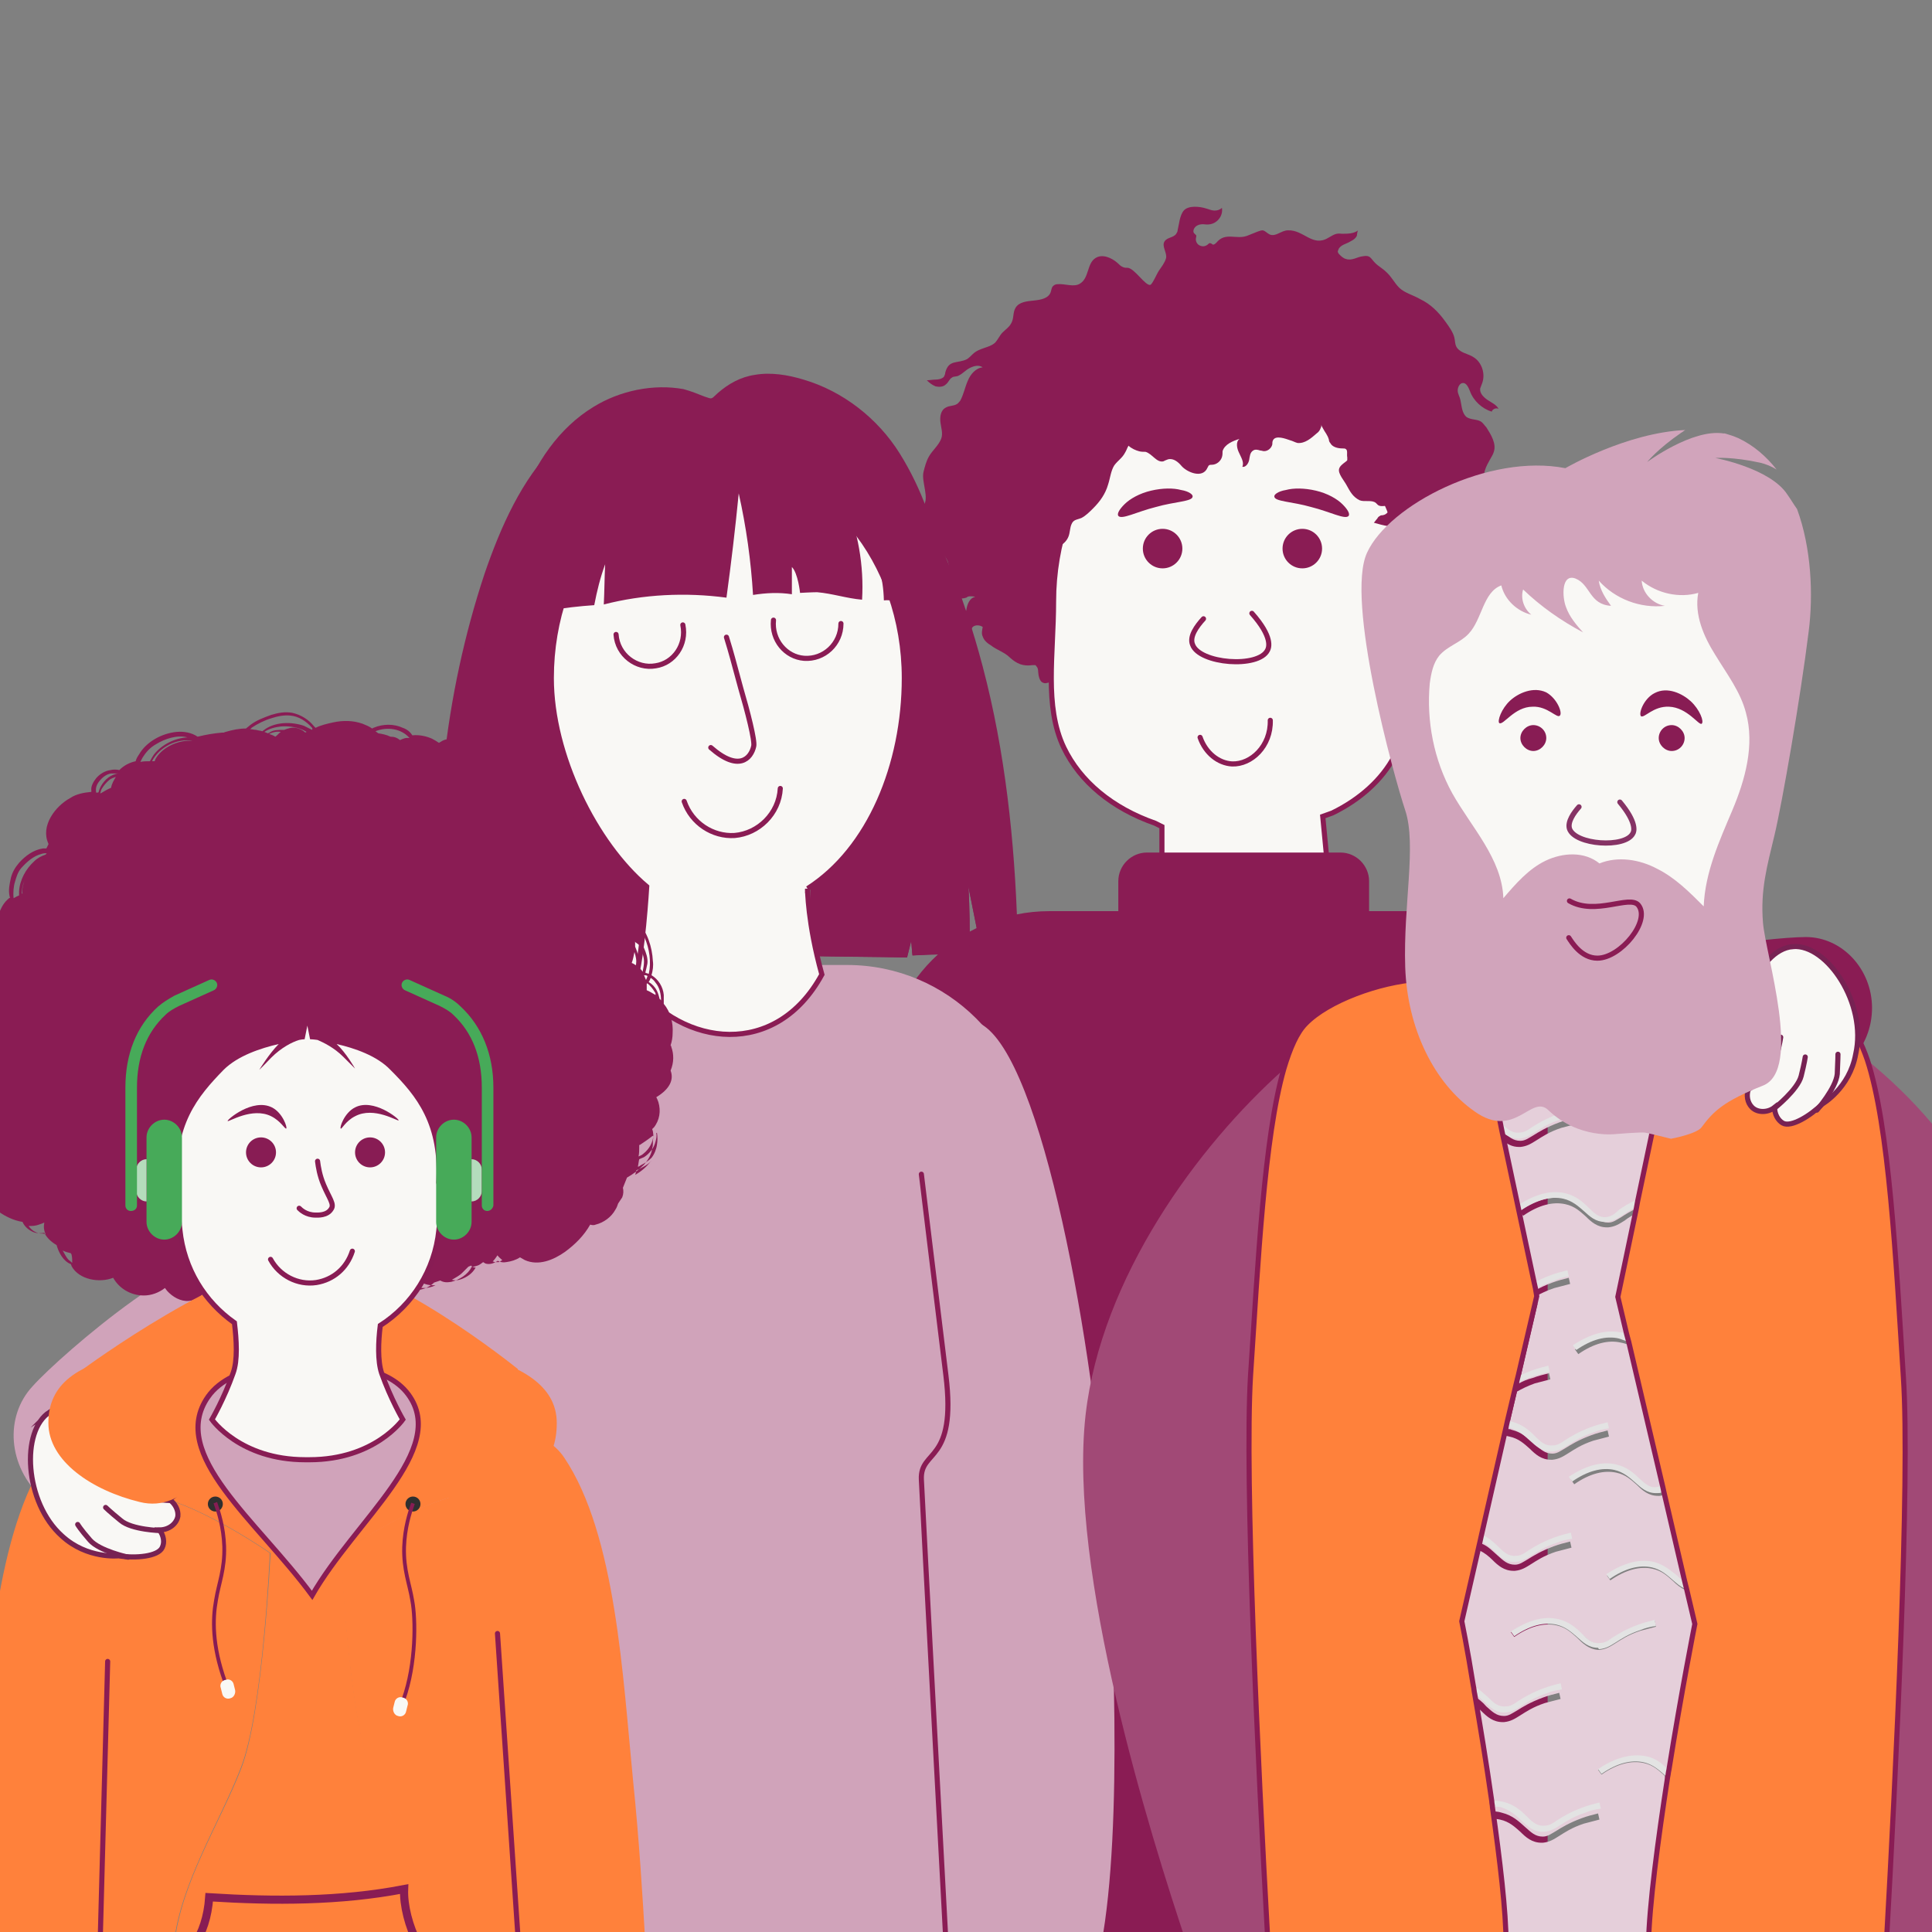
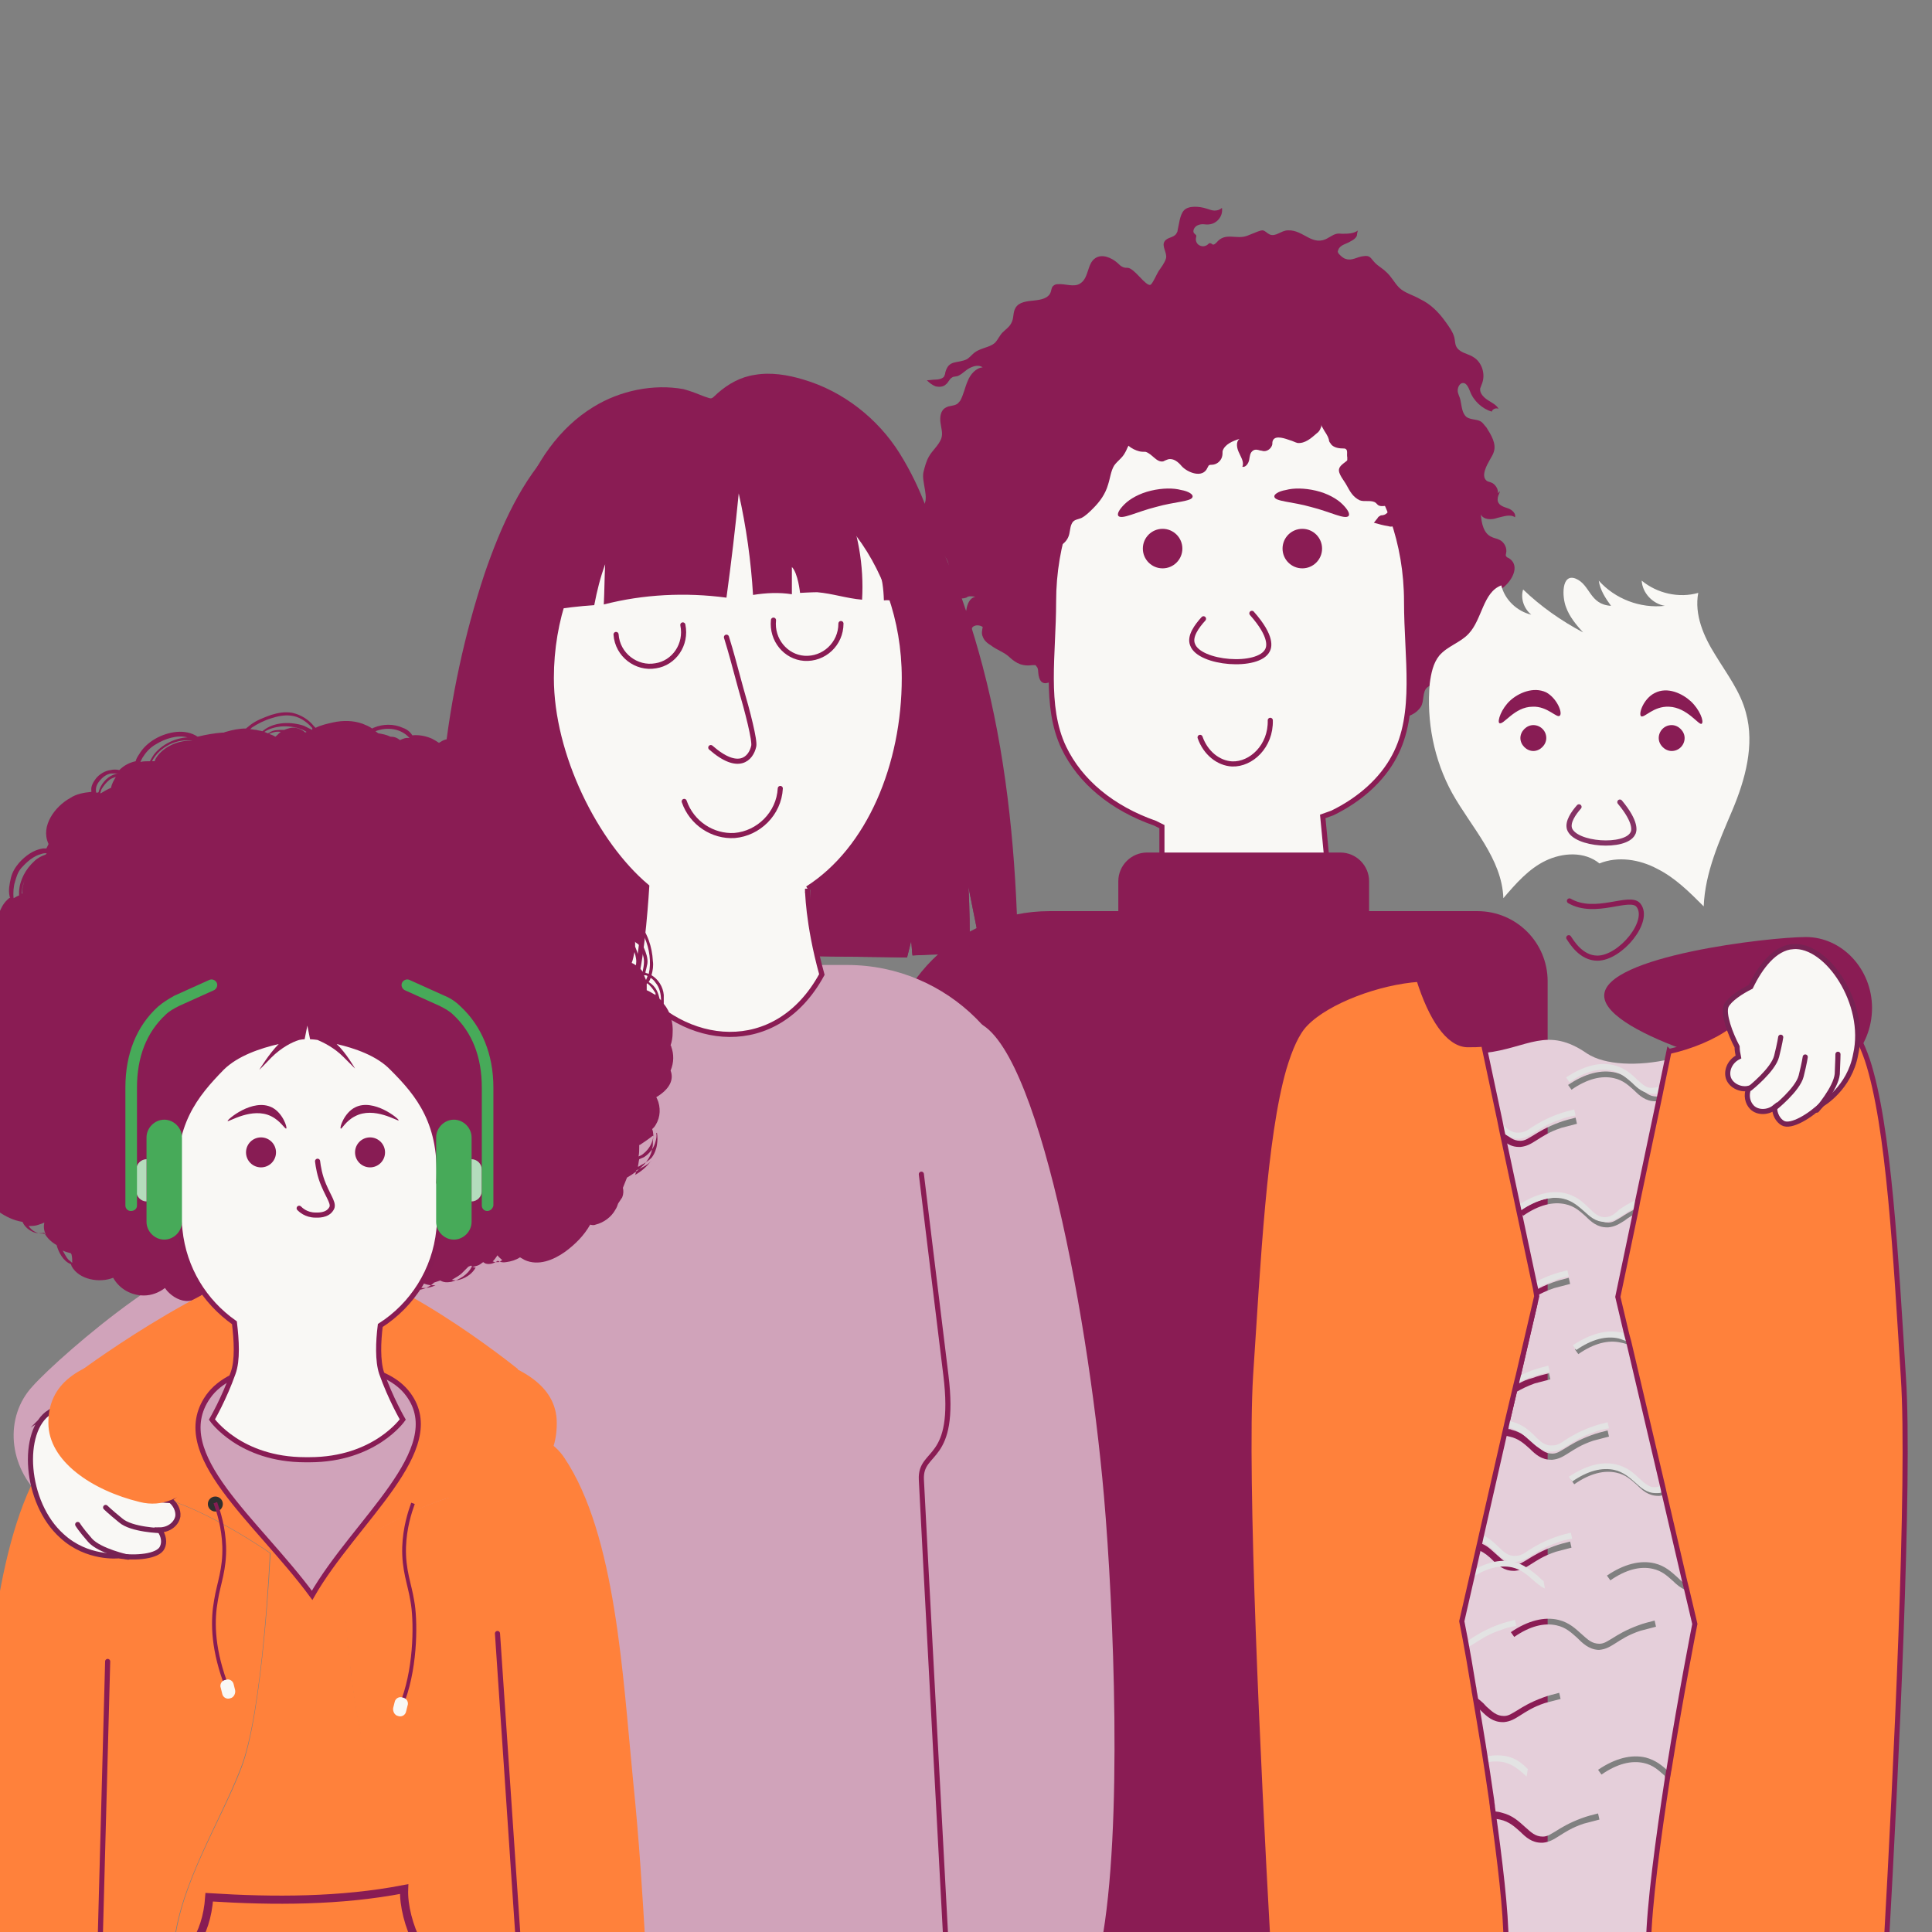
<svg xmlns="http://www.w3.org/2000/svg" xmlns:xlink="http://www.w3.org/1999/xlink" xml:space="preserve" id="Laag_1" x="0px" y="0px" version="1.1" viewBox="0 0 283.5 283.5">
  <rect x="0" y="0" width="283.5" height="283.5" fill="#808080" stroke="none" />
  <style>.st1{fill:#8a1c54}.st2,.st3{fill:#f9f8f5;stroke:#8a1c54;stroke-width:.75;stroke-miterlimit:10}.st3{fill:none;stroke-linecap:round}.st5{fill:#d0a3ba}.st6{fill:#ff813b}.st7,.st9{fill:#f9f8f5;stroke:#772253;stroke-width:.75;stroke-miterlimit:10}.st9{stroke-linecap:round;stroke-linejoin:round}.st13{fill:#881c54}.st16{fill:#47aa59}.st17{fill:#b4dcbc}.st18{fill:#2f2f2f}.st19{fill:none;stroke:#881c54;stroke-width:.552;stroke-miterlimit:10}.st20{fill:#f9f8f5}</style>
  <g id="levensfases">
    <defs>
      <path id="SVGID_1_" d="M0 0h283.5v283.5H0z" />
    </defs>
    <clipPath id="SVGID_00000179647613018943779710000000573195927826689194_">
      <use xlink:href="#SVGID_1_" style="overflow:visible" />
    </clipPath>
    <g style="clip-path:url(#SVGID_00000179647613018943779710000000573195927826689194_)">
      <path d="M227 285.2h-97.3V158c0-13.4 10.9-24.3 24.3-24.3h62.8c5.7 0 10.3 4.6 10.3 10.3v141.2zm-7-212.8c-.2.4-.3.8-.2 1.2.2.6.9.8 1.5 1s1.2.8 1 1.3c-.7-.5-1.7-.1-2.6.1-.8.3-2 .3-2.4-.5.1 1.3.4 2.8 1.6 3.3.4.2.7.2 1.1.4.7.3 1.2 1.2 1 2 0 .1-.1.3 0 .4.1.2.2.2.4.3 1.9 1.2.2 3.7-1.1 4.5-.8.5-1.7 1.3-1.6 2.2 0 .3.2.6.2.9.1 1.2-1.7 1.7-2.2 2.8-.2.4-.2.8-.4 1.2-.4.8-1.6 2.5-2.5 1.5-.1-.2-.4-.4-.5-.2v.2c0 .5 0 1.1.1 1.6 0 .2 0 .3.1.5.2.5.8.7 1 1.2.1.3 0 .6-.2.9-.4.8-.7 1.6-1.1 2.4-.2-.2-.4-.5-.6-.7-.1-.2-.3-.4-.3-.6v-.5c0-.9-.8-1.7-1.6-1.7-.1 0-.2 0-.3.1s-.2.3-.2.5c0 .7.1 1.4-.4 1.9-.1.1-.3.2-.4.3-.7.6-.4 2-.9 2.8-.7 1.1-1.8 1.4-3 1.8-.8.2-2.3 1.2-3.1.8-.5-.2-.8-.8-1.1-1.3-.1-.1-.1-.3-.2-.4s-.3-.1-.5-.1c-.5-.1-1.1-.4-1.5-.1-.2.2-.2.4-.2.6-.1.8-.5 1.8-1.3 2-.2.1-.4.1-.7.1-.8.1-1.4.5-2.2.7-.7.2-1.5.1-2.2.2-1 .1-2.1.1-3.1.2-2 .1-4.1.2-6.1.2-3.7-.1-7.4-.6-11-1.6-1.5-.4-2.9-1.2-4.4-1.6-1.6-.5-3.3-.6-5-1.1q-1.05-.3-2.1-.9c-.5-.3-.9-1-1.3-1.2s-.6 0-1 0c-.4-.1-.6-.1-1.1-.3-.8-.4-1.6-1-2.4-1.4-.2-.1-.3-.2-.5-.2-.5-.1-1 .3-1.4.1-.4-.1-.6-.6-.7-1.1s0-1-.3-1.3c-.1-.1-.1-.2-.2-.2h-.4c-1.4.2-2.3-.2-3.3-1.1-.8-.8-1.9-1.1-2.8-1.8-.5-.3-1-.7-1.2-1.3-.2-.4-.1-.9 0-1.4-.4-.3-1.3-.4-1.6.2 0 .1-.1.2-.1.3-.2.3-.6.2-.8.1-.3-.1-.6-.3-.9-.2s-.4.5-.4.8.1.6 0 .9c-.1.4-.6.7-1 .6.4-.1.6-.5.6-.8 0-.4-.2-.7-.4-1s-.4-.6-.5-1c-.1-.5.2-1 .6-1.3.7-.6 1.9 0 2.1-1.1.1-.8.5-1.8 1.3-1.9-.2-.1-.5-.1-.8-.1-.2 0-.4.1-.5.2-.9.3-2.5.1-3.3-.4-.6-.4-.5-1.4-.2-2.1s.9-1.3.9-2.1c0-1.1-.9-1.9-1.7-2.6s-1.7-1.6-1.5-2.7c0-.2.1-.5.1-.7-.1-.4-.6-.5-.9-.8-.6-.6-.2-1.5.3-2.1.9-1.1-.3-3.5 0-4.9.2-.8.4-1.6.8-2.3.5-.9 1.4-1.6 1.8-2.6.3-.8 0-1.6-.1-2.4s0-1.8.8-2.2c.5-.3 1.1-.2 1.6-.5.2-.1.3-.3.5-.5.5-.9.7-2 1.1-2.9.4-1 1.2-1.9 2.2-2-.6-.4-1.3-.2-1.9.1s-1 .8-1.6 1.1c-.3.2-.8.1-1 .3-.4.2-.5.7-.9 1-.4.4-1 .4-1.5.3-.5-.2-.9-.5-1.3-.9.4 0 .9-.1 1.3-.1s.9-.1 1.2-.4c.1-.2.2-.4.2-.6.5-2 1.8-1.3 3.2-2 .3-.2.6-.5.8-.7 1-1 2.4-.9 3.3-1.7.4-.4.7-1.1 1.1-1.5.5-.5 1-.8 1.3-1.4.4-.7.2-1.5.6-2.2.5-.9 1.7-1 2.7-1.1s2.2-.3 2.5-1.3c.1-.3.1-.6.3-.8s.4-.3.7-.3c1.1-.1 2.4.5 3.3-.1 1.3-.8 1-2.9 2.2-3.7 1-.7 2.4-.1 3.3.7.2.2.5.5.8.6.2.1.5.1.7.1 1 .1 2.6 2.7 3.3 2.5.3-.1 1-1.7 1.2-2 .4-.6.9-1.2 1.1-1.9.2-.8-.7-1.8-.2-2.5.4-.6 1.3-.5 1.7-1.1.1-.2.2-.3.2-.5.2-.8.3-2.2.9-2.9.7-.8 2.4-.6 3.3-.3.4.1.8.3 1.2.3s.8-.1 1.1-.4c.2 1.1-.6 2.2-1.7 2.4-.4.1-.8 0-1.1 0-.4 0-.8.1-1.1.4s-.4.8-.1 1l.2.2c.1.1 0 .3 0 .4-.1.4.1.9.5 1.1s.8.2 1.2-.1c.1-.1.3-.3.4-.2.2 0 .3.2.4.2.2 0 .4-.2.5-.3 1.3-1.6 2.9-.4 4.5-1l1.5-.6c.3-.1.5-.2.8-.2.4.1.6.4 1 .6.9.4 1.7-.6 2.7-.6 2.3-.1 3.6 2.5 5.9 1.1.9-.5 1.1-.7 2-.6.9 0 1.7 0 2.4-.5-.1 0-.2.7-.2.8-.2.4-.5.6-.9.8-.6.4-1.5.5-1.8 1.2 0 .1-.1.2-.1.3s.1.3.2.4c.3.3.6.6 1 .7.9.3 1.6-.3 2.5-.4 1.1-.2 1.1.3 1.8 1 .5.5 1.1.8 1.6 1.3.8.7 1.2 1.6 1.9 2.3.8.8 2.1 1.1 3.1 1.7 1.5.7 2.7 1.9 3.7 3.3.5.7 1.1 1.5 1.3 2.3s0 1.4.9 2c.6.4 1.3.5 1.9.9 1.2.7 1.8 2.4 1.3 3.8-.1.3-.2.5-.3.8-.1.7.5 1.3 1.1 1.7s1.3.7 1.6 1.3c-.3-.2-.9 0-1 .4-1.4-.4-2.7-1.6-3.2-3-.2-.5-.5-1.2-1-1.2s-.8.6-.8 1.1.3.9.4 1.4c.2.9.2 1.9.9 2.5.6.4 1.4.3 2 .6.4.2.6.6.9.9.7 1.1 1.5 2.4 1.1 3.6-.1.4-.4.8-.6 1.2-.4.7-1.3 2.3-.5 3 .2.2.5.2.7.3.6.2 1.1 1 1 1.6.4-.5.3-.3.2 0" class="st1" />
      <path d="M195.5 119.3c4.1-2 7.3-4.9 9.1-8.3 3.4-6.3 1.8-14.5 1.8-22.7 0-17.3-11.6-31.3-25.9-31.3s-25.9 14-25.9 31.3c0 7.7-1.4 15.3 1.5 21.4 2.4 5 7.1 8.9 13.4 11.1l1 .5v10.3l24.9 1.8-1.3-13.6z" class="st2" />
      <path d="M153.4 77.9c0-.2-.1-.3-.3-.4l-.4 1.3c.4-.2.8-.5.7-.9m53.6-1.6c-.7.9.9 1.6 1.6 1.8.3.1.7.1 1 .1 1 .3 1.6 1.6 2.6 1.4.2-.1.4-.2.7-.3l-5.8-3.5c.1.1 0 .4-.1.5" class="st1" />
      <path d="m199.9 51.6-22.8 2.1-28.3-.6 6.1 18.7-1.7 5.9c.1.1.2.2.3.4.1.4-.3.7-.7.9l-.6 1.9c.2-.4.6-.7 1-.7.2 0 .4.1.7.1 1.2.3 2.5-.5 2.9-1.6.2-.5.2-1.2.4-1.7.3-.8.8-.7 1.5-1 .6-.3 1.2-.9 1.7-1.4 1-1 1.8-2.1 2.2-3.5.3-.9.4-2 .9-2.8.5-.7 1.2-1.1 1.6-1.9.2-.3.3-.7.5-1 .4.4 1.1.7 1.5.8.3.1.7.1 1 .1 1 .3 1.6 1.6 2.6 1.4.2-.1.4-.2.7-.3.8-.2 1.5.4 2 1 .8.9 3.1 1.9 3.8.2.1-.1.1-.3.2-.3.1-.1.2-.1.4-.1.7 0 1.3-.5 1.5-1.1.1-.3.1-.6.1-.9.3-1 1.5-1.5 2.5-1.8-.6.4-.4 1.4-.1 2 .3.7.8 1.4.5 2.1.5.1.9-.5 1-1s.1-1.1.6-1.4c.3-.2.7-.1 1 0 .2 0 .4.1.6.1.6 0 1.1-.5 1.2-1 0-.2 0-.4.1-.6.4-.8 1.9-.2 2.5 0 .4.1.7.3 1.1.4 1.1.1 2-.7 2.8-1.4.3-.2.5-.5.6-.8.1-.2.1-.3.1-.5 0 .2.1.3.2.5.3.6.7 1 .9 1.7 0 .2.1.4.2.5.3.6 1.1.8 1.8.8.2 0 .4 0 .5.1.3.2.1.8.2 1.2v.4c0 .1-.2.2-.3.3-.4.3-.8.6-.9 1-.2.7.8 1.8 1.1 2.4.5.9.9 1.7 1.9 2.2.7.3 1.8-.1 2.4.4l.3.3c.4.3 1 .1 1.6.1.1 0 .3 0 .4.1-.2-.4-.2-.3-.2-.3.1.7-.4 1.5-1.1 1.6-.1 0-.3 0-.4.1-.2.1-.3.2-.4.4-.2.2-.3.4-.5.6.7.2 1.4.4 2.1.5.3.1.5.1.8 0 .4-.2.5-.7.8-.9.1-.1.3-.1.4-.1.4-.1.9-.2 1.3-.3h.2l1.2-12.5z" class="st1" />
      <circle cx="170.6" cy="80.5" r="2.9" class="st1" />
      <circle cx="191.1" cy="80.5" r="2.9" class="st1" />
      <path d="M176.6 90.8c-1 1.1-2.1 2.6-1.6 3.8 1 2.8 9.7 3.5 11 .8.2-.4.8-1.9-2.3-5.4" class="st3" />
      <path d="M201 137.9h-36.9v-8.6c0-2.3 1.9-4.2 4.2-4.2h28.4c2.3 0 4.2 1.9 4.2 4.2v8.6zm-14-65c.1.7 2.6.7 5.4 1.5 2.8.7 5 1.9 5.5 1.3.2-.3-.1-.9-.9-1.7s-2.2-1.6-3.9-2-3.3-.4-4.4-.1c-1.2.2-1.8.7-1.7 1m-12 0c-.1.7-2.6.7-5.4 1.5-2.8.7-5 1.9-5.5 1.3-.2-.3.1-.9.9-1.7s2.2-1.6 3.9-2 3.3-.4 4.4-.1c1.2.2 1.8.7 1.7 1m-30.8 24.9c3.3 12.5 4.7 25.6 5.1 38.7 0 .3 0 .6-.1.9-.2.4-.6.6-1 .7-1.4.4-2.9.7-4.3 1l-1.8-9c.2 3.2.2 6.5.2 9.7-2.8.1-5.6.2-8.4.4-.1-.7-.1-1.4-.2-2.1l-.6 2.4c-4.9-.1-9.8-.1-14.7-.2.9-10.6.7-21.3-.5-31.8-.9-7.3-2.2-14.6-2.2-22 0-4.5.6-9.1 2.1-13.4 1.3-3.6 3.7-8.8 7.3-9.8 3.4-.9 5.7 3.6 7.3 6.3 2.5 4 4.7 8.3 6.6 12.7 2.1 5 3.8 10.2 5.2 15.5" class="st1" />
      <path d="M134.6 88.4c0-.3.1-.6.1-.9-.1.3-.2.6-.1.9" class="st1" />
      <path d="M146.6 138.5c-.1-8.7-.3-17.4-1.9-25.9-.9-4.9-2.3-9.8-4.3-14.3-1-2.3-2.2-4.4-3.6-6.4-.6-.9-2.1-2.2-2.2-3.5-1.5 9.6-6.1 18.6-9.4 27.6-2.8 7.7-5.2 16-4.9 24.3 4.3.1 8.5.1 12.8.2l.6-2.4c.1.7.1 1.4.2 2.1 2.8-.1 5.6-.2 8.4-.4 0-3.2 0-6.5-.2-9.7l1.8 9zM90.4 88.9c0-.3-.1-.6-.1-.9.1.2.1.6.1.9" class="st1" />
      <path d="M78.4 138.9c.1-8.7.3-17.4 1.9-25.9.9-4.9 2.3-9.8 4.3-14.3 1-2.3 2.2-4.4 3.6-6.4.6-.9 2.1-2.2 2.2-3.5 1.5 9.6 6.1 18.6 9.4 27.6 2.8 7.7 5.2 16 4.9 24.3-4.3.1-8.5.1-12.8.2l-.6-2.4c-.1.7-.1 1.4-.2 2.1-2.8-.1-5.6-.2-8.4-.4 0-3.2 0-6.5.2-9.7l-1.8 9z" class="st1" />
      <path d="M71.1 84.2c-5.9 17.8-8 37.3-6.1 56.3 3 1 5.3 1.4 8.3 1.2 0-.7.1-2.5.1-3.2.1 1.9.6 3.2.6 3.2s9.7-.9 12.9-.9c-4-18-5.3-37.3-1.2-55.2 1.2-5.4 3-10.7 4.5-16 .8-2.8 1.4-7.4-1.8-8.4-2.4-.8-5.2 2.5-6.9 4.2-4.9 4.9-8 11.8-10.4 18.8" class="st1" />
      <path d="M82 86.3c-.4-1.1-.9-2.2-1.8-2.7-1.5-.7-3.1.9-4.1 2.4-4.3 6.3-7.5 13.8-8.2 21.8-.3 3.5-.2 7-.1 10.5l.9 22.5v.7c1.5.2 2.9.3 4.6.2 0-.7.1-2.5.1-3.2.1 1.9.6 3.2.6 3.2s9.7-.9 12.9-.9c-3.4-15.7-4.9-32.2-2.5-48.1-.8-2.2-1.6-4.3-2.4-6.4" class="st1" />
      <path d="m79.3 127.5 19 13.9-9.5 9.9-18.5-10.7 3.8-11.6z" style="fill:#f9f8f5;stroke:#8a1c54;stroke-width:.909;stroke-miterlimit:10" />
      <path d="M151.1 285.2H53.8V165.9c0-13.4 10.9-24.3 24.3-24.3h46.2c14.8 0 26.8 12 26.8 26.8z" class="st5" />
      <path d="M118.5 130.4c9.1-5.8 14.2-18.2 14.2-30.9 0-17.3-11.6-31.3-25.9-31.3s-25.9 14-25.9 31.3c0 11.3 6.5 24.3 14 30.6 0 0-.6 10.3-1.8 14.2 7.2 9.4 20.8 11 27.5-1.3-2.1-7.6-2.1-12.6-2.1-12.6z" class="st2" />
      <path d="M104.3 109.7c4.1 3.6 5.9 1.6 6.3-.2.2-.8-.9-5.1-1.9-8.5-1.2-4.4-1.3-4.9-2.1-7.5" class="st3" />
      <path d="M87.1 59.7C82 62.8 78.5 68 76.5 73.6S74 85.2 74.2 91.1c4.2-1.3 8.6-2 13-2.3.4-2.1.9-4.1 1.6-6-.1 2-.1 3.9-.2 5.9 5.8-1.5 12-1.8 18-1q1.05-7.65 1.8-15.3c1.1 4.9 1.8 9.9 2.1 14.9 1.9-.3 3.8-.4 5.7-.1v-4c.9.9 1.2 3.8 1.2 3.8s1.8-.1 2.5-.1c2.3.2 4.3.9 6.6 1.1.3-5-.6-10.1-2.6-14.8 1.9 1.5 2.8 3.9 3.6 6.1 1.3 3.4 2.1 5.2 2.2 8.8 2.2-.3 7.2 1.9 9.1 2.9.1-2.5 0-13.6-6.8-24.5-3.2-5.1-8.3-9.1-14.1-10.8-2.3-.7-4.8-1.1-7.1-.7-2.1.3-3.9 1.3-5.5 2.7-1 .9-.7.9-1.9.5-1-.4-2-.8-3.1-1.1-4.4-.8-9.3.2-13.2 2.6" class="st1" />
      <path d="M100.4 117.6c1.1 3.2 4.2 5.2 7.4 5 3.5-.3 6.5-3.2 6.7-6.9" class="st3" />
      <path d="M142.2 149.8c9.2-.1 17.3 41.1 19.8 69.8 1.4 16.2 2.8 48.7-.4 65.7h-16.5c-12.6-22.2-26.5-74.3-13.2-117.6 1.9-6.3 5.5-17.9 10.3-17.9" class="st5" />
      <path d="M138.8 284.9s-3.4-63.4-3.6-67.8c-.2-4.5 5.2-2.3 3.6-15.3s-3.6-29.5-3.6-29.5M90.4 93.1c.2 3 3 5.1 5.8 4.6 2.7-.4 4.6-3.1 4-6m23.2-.2c0 3-2.5 5.3-5.4 5.1-2.7-.2-4.8-2.7-4.5-5.6" class="st3" />
      <path d="M6.1 219.7c4.9 4.5 12.2 4.4 16.4-.1S39.9 189.5 35 185 8.9 198.8 4.8 203.4c-4.2 4.5-3.6 11.8 1.3 16.3" class="st5" />
      <path d="M23.2 219.6c7.2 1.8 16.5 8.3 16.5 8.3s-1.1 23.4-4.3 31.6c-3.1 8-8.8 16.7-9.8 25.7h38.6c-1-8.9-6.7-17.7-9.8-25.7-3.3-8.3-4.3-31.6-4.3-31.6s9.3-6.5 16.5-8.3c4.9-1.2 6.6-5.1 7.3-7.5v-2H15.8l.4 3c.8 2.3 2.7 5.4 7 6.5" class="st6" />
      <path d="M66.5 219.6c-7.2 1.8-16.5 8.3-16.5 8.3s1.1 23.4 4.3 31.6c3.1 8 8.8 16.7 9.8 25.7h30.6c-.4-6.8-.9-15.2-1.8-23.9-1.5-15.1-2.5-36.1-10.1-47.4-1.4-2.1-3.7-3.4-6.2-3.6l-2.5-.2s-.1.8-.4 2c-.5 2.4-2.3 6.3-7.2 7.5m-41 65.6c1-8.9 6.7-17.7 9.8-25.7 3.3-8.3 4.3-31.6 4.3-31.6s-9.3-6.5-16.5-8.3c-4.3-1.1-6.1-4.2-7-6.6-.6-1.6-.7-2.9-.7-2.9l-2.9.3c-2.1.2-4.1 1.3-5.3 3-7.9 11.2-8.9 32.6-10.5 48-.9 8.7-1.4 17.1-1.8 23.9z" class="st6" />
      <path d="M7.3 207.2c2.3-1.5 5.7-.5 8.5 1 1.6-.3 3.6-.5 4.5.1 1.1.7 2 3.6 2.3 5.7.3.4.5.9.7 1.4 1.3-.2 2.6.5 3 1.5.4 1.1-.2 2.5-1.5 3.1.9.6 1.4 1.6 1.3 2.5-.2 1.1-1.3 2-2.7 2 .6.8.8 1.8.4 2.6-.6 1.3-3.9 1.6-6.4 1.2 0 0-4.6.5-8.3-2.9-5.5-4.9-6.1-15.5-1.8-18.2z" class="st7" />
      <path d="M24.9 220.1s-4.3-.1-5.9-1.5c-1.6-1.3-2.2-1.9-2.2-1.9" style="fill:#f9f8f5;stroke:#772253;stroke-width:.909;stroke-linecap:round;stroke-linejoin:round;stroke-miterlimit:10" />
      <path d="M23.6 224.6s-4.3-.1-5.9-1.5c-1.6-1.3-2.2-1.9-2.2-1.9m3.3 7.3s-4.2-.9-5.6-2.5-1.8-2.3-1.8-2.3" class="st9" />
      <path d="M98.4 157.1c.5-1.2.5-2.4.1-3.5 0-.1 0-.1-.1-.2q.3-.9.3-1.8c.1-1.5-.3-3.1-1.3-4.3V146c-.1-1.2-.8-2.3-1.8-2.9.2-.7.3-1.4.2-2.1-.1-2-.8-4.3-2.3-5.8-.3-.3-.6-.5-1-.7 0-.2 0-.3-.1-.5-.3-1.9-1.2-3.8-2.2-5.5-.6-1-1.5-1.9-2.5-2.5.3-1 .1-2-.2-3s-.9-2-1.5-2.8c-.6-.7-1.3-1.3-2.2-1.6-.1-.7-.3-1.4-.7-2-.9-1.6-2.5-3-4.3-3.3-.2 0-.3 0-.5-.1-.4-.7-.9-1.4-1.5-1.9-1.1-.9-2.5-1.3-3.9-1-.2 0-.4.1-.6.2-.1-.3-.3-.7-.6-.9-.6-.7-1.5-.8-2.4-.7-.2 0-.3-.1-.5-.1-.4 0-.8.2-1.2.5-.2-.2-.5-.4-.8-.6-.7-.4-1.5-.3-2.2.2-.1 0-.1.1-.2.1-.3-.2-.6-.4-1-.6-.9-.4-1.9-.6-2.9-.5-.3-.5-.8-.9-1.4-1.1-1.3-.6-2.9-.6-4.3 0-.1 0-.1.1-.2.1-.4-.3-.9-.5-1.4-.7-1.4-.5-2.9-.5-4.3-.2-.9.2-1.8.4-2.6.8l-.2-.2c-.8-1-1.9-1.7-3.2-2-1.1-.2-2.1 0-3.1.3-1.1.4-2.2.8-3.1 1.5-.2.2-.4.3-.6.5-1 0-2 .2-3 .5-.1 0-.2.1-.3.1h-.2q-1.8.15-3.6.6c-.9-.6-2-.8-3.1-.7-2.1.2-4.4 1.4-5.5 3.3-.2.3-.4.6-.5 1-.9.2-1.7.6-2.4 1.3-.4-.1-.9-.1-1.3 0-.8.1-1.6.6-2.1 1.2-.4.5-.8 1.2-.7 1.8v.2c-1.1.1-2.2.3-3.1.9-2.2 1.2-4.4 4.1-3.2 6.7v.1l-.3.6h-.5c-1.4.2-2.6 1.1-3.5 2.1-.6.7-1 1.4-1.2 2.2-.2.9-.4 1.8-.2 2.7 0 .1 0 .1.1.2-.2.1-.3.2-.5.4-1.1 1.1-1.5 2.8-1.5 4.3v.3c-.1.2-.2.4-.3.7v.1c-1.8.4-3.6 1.5-4.5 3.1-1 1.8-1 4-.3 6-.4.4-.6.8-.8 1.3-.2.6-.3 1.3-.2 2-.9 1.1-1.3 2.4-1.2 3.8.2 1.6 1 3 2.1 4.1 0 0 .1.1.2.1-.2.5-.4 1-.5 1.5-.1 1 .2 2 .6 2.9l.3.6c-.8.9-1.2 2.5-1.2 3.4s.5 1.7.9 2.4c.6.9 1.4 1.7 2.3 2.2.1.1.2.1.3.1-.4.2-.7.5-1 .8-.5.5-.7 1.2-.6 1.9.1 1.6 1.5 3.2 3.1 3.2.3.3.7.6 1.1.9 1 .7 2.2 1.3 3.5 1.5.3.7.9 1.2 1.6 1.5.5.2 1.1.2 1.6.1.4.8 1.1 1.4 1.8 1.8.3 1.1 1 2.4 2.1 2.8 0 .1.1.2.1.3 1.1 2 4.1 2.5 6.1 1.7.9 1.6 2.6 2.6 4.5 2.6 1.1 0 2.2-.4 3.1-1.1.1.1.2.3.3.4.8.9 2 1.6 3.2 1.5 1.1-.1 1.9-.7 2.5-1.5q.6-.9.9-2.1c.3-.3.6-.8.6-1.3.1-.5 0-1.1-.3-1.5l-.3-.3c.3-.5.5-1.1.5-1.7 0-1.5-1-2.9-2.5-3.2.1-.7 0-1.4-.2-2.1-.2-.6-.5-1.2-1-1.6-.2-.1-.3-.2-.5-.2-.6-2-1-4-1.1-6-.4-.1-.7-.2-1.1-.3.2-.4.3-.9.4-1.3q.45-1.95 0-3.9c-.1-.4-.2-.7-.3-1.1.3-.5.5-1.2.5-1.8.8-.8 1.5-1.8 1.8-2.9.2-.6.2-1.3.1-1.9.2.1.4.1.5.2 1.4.4 2.8-.4 3.6-1.4.5-.7.8-1.5 1-2.4.1-.6.2-1.1.2-1.7.3.7.9 1.4 1.6 1.7 1.1.5 2.4.3 3.5-.2.5 0 .9 0 1.4-.1l1.2-.3c.5.5 1.2.8 1.9.8.6 0 1.2-.3 1.6-.6.7-.1 1.5-.4 2.1-.8.5.3 1 .5 1.6.6.5 0 1-.1 1.5-.2.1.1.1.2.2.3.7.9 1.9 1 3 .7l.1.1c.4.8 1.1 1.5 1.9 1.9.9.4 1.9.4 2.8.2v.4c.2.9.9 1.6 1.8 1.8.5.1 1 .2 1.5.1-.1.4-.2.7-.3 1.1-.2 1.5.3 3.3 2 3.7h.1c-.5.8-.8 1.7-.8 2.6s.4 1.8 1.1 2.5c.1.1.3.3.5.4-.1.3-.3.6-.3.9 0 .1 0 .3-.1.4-.2.2-.4.3-.6.5-.5.4-.8.9-.9 1.6s.1 1.4.4 2l-.3.9c-.1.4-.3.8-.4 1.2-1.3.1-2.3 1.3-2.8 2.5-.4 1.1-.6 2.8.3 3.7 0 .1.1.1.2.1-.6.4-1.2.8-1.5 1.4-.5 1 .1 2.1.9 2.6-.2.7-.3 1.5 0 2.2.4 1 1.3 1.6 2.4 1.7s2.3-.3 3.1-1.1l.9-.3c.5.3 1 .3 1.6.2 1.2-.3 2.5-1.1 3-2.2.3 0 .6-.1.9-.2s.5-.3.8-.5c.1.1.2.1.3.2.6.2 1.2 0 1.7-.3 0 0 .1 0 .1-.1.4.2.8.3 1.3.2.7-.1 1.4-.3 2-.7.2.1.5.3.7.4 2 .9 4.2 0 5.9-1.2 1.5-1.1 2.8-2.4 3.7-4 .3.1.6.1.8 0 1.2-.3 2.3-1.1 2.9-2.2.2-.3.3-.6.4-.9l.6-.9c.2-.5.2-1 .1-1.4l.6-1.5c.9-.5 1.8-1.2 2.5-1.9.6-.7 1.1-1.5 1.2-2.4.1-.3.1-.6.1-.9v-.2c.1-.6.1-1.2-.1-1.7.1-.1.1-.2.2-.2.9-1.1 1.1-2.5.7-3.8-.1-.3-.2-.5-.3-.7 2-1.2 2.6-2.6 2.1-3.9m-104.2-7.5v-.5c0-.7.3-1.4.7-2 .2.4.4.9.7 1.3 0 .1-.1.1-.1.2-.5.3-1 .6-1.3 1m1.4 19.5c-.5-.6-1-1.4-1.1-2.1-.1-.8.1-1.8.5-2.6.1-.3.3-.5.4-.8.1.2.2.3.3.5q-.45 1.05-.6 2.1c-.1 1.1.2 2.3.8 3.4-.1-.3-.2-.4-.3-.5m.8.1c-.2-.3-.3-.5-.4-.8-.3-.6-.5-1.3-.5-2s.2-1.4.4-2.1c0 .5.1.9.2 1.4.1.4.2.8.4 1.2-.3.7-.3 1.6-.1 2.3m1 7.1c-1-.9-1.6-2.6-.7-3.8.2-.3.6-.6.9-.8-.3.5-.4 1-.5 1.6-.1 1.4.5 2.6 1.4 3.6-.4-.1-.7-.4-1.1-.6m5.9-45.2s-.1 0-.1.1c0-.7.1-1.3.4-2-.2.6-.4 1.2-.3 1.9M5.9 181c-.7-.1-1.3-.5-1.7-1.1.5 0 1 0 1.5-.2.3-.1.6-.2.8-.3-.1.5-.1 1.1.2 1.7-.3-.1-.6-.1-.8-.1m-2-52.4c.5-1.1 1.4-2.1 2.4-2.6-.2.1-.3.2-.5.3-.8.5-1.5 1.4-1.9 2.3m2.8-3.2c-.6.2-1.2.5-1.7 1-1.2 1.1-2.1 2.7-2.2 4.4v.6c-.3.1-.6.3-.8.4-.1-.8 0-1.8.2-2.4.2-.7.4-1.4.9-2 .8-.9 1.8-1.8 3-2.1.3-.1.5-.1.8-.1-.1 0-.1.1-.2.2m3.9 59.9c-.2-.1-.3-.3-.5-.4-.4-.4-.6-.9-.9-1.4.4.2.8.3 1.2.4 0 .1.1.1.1.2.1.4.1.8.1 1.2m5.7-69.7c-.5.2-1 .5-1.5.8h-.1c.1-.2.1-.4.2-.6.3-.5.7-1 1.2-1.4.3-.2.6-.3.9-.4-.3.5-.6 1-.7 1.6m1.1-2.1c-.3 0-.5.1-.8.2-1 .4-1.8 1.4-2.1 2.4 0 .1 0 .1-.1.2h-.3v-.1c-.1-.6.1-1.1.5-1.6s1-1 1.7-1.1zm13.1 69.7c-.3-.8-.6-1.5-.9-2.3.4.3.7.8.9 1.3zm1.4 3.2c0 .1 0 .2-.1.3 0-.1 0-.2.1-.3-.1-.1 0-.1 0-.2-.2-.3-.3-.7-.5-1 0-.1.1-.1.1-.2 0 0 .1 0 .1.1.2.4.3.8.3 1.3m-2.3-6.3c.5.2.9.5 1.3.9.8 1 1 2.3.4 3.5-.1 0-.2-.1-.3-.1-.1-.2-.2-.4-.2-.6 0-.1 0-.1.1-.2.1-.5.2-1 .1-1.5-.2-.6-.6-1.2-1.1-1.5-.1-.1-.2-.1-.3-.1zm-1.5-4c.1 0 .1.1.2.1.5.3.7.9.9 1.4.2.6.3 1.4.2 2.1h-.1l-.9-3h-.2c0-.1.1-.1.1-.2-.1-.1-.1-.3-.2-.4m-7.5-64.3.3-.6c.5-.8 1.1-1.5 2-2 1.3-.8 3.1-1.4 4.6-1-1.9.1-3.8 1.1-4.9 2.5-.2.3-.4.6-.6 1-.5 0-.9 0-1.4.1m5.1 50.9c-.1-.2-.2-.3-.3-.5.2-.1.4-.3.6-.5 0 .4-.1.7-.3 1m2.4-54h-.6c-1.8.1-3.8 1.1-4.7 2.7 0 .1-.1.2-.1.3h-.4c1.1-2.1 3.7-3.4 6-3zm5.1 43.7c-.3 1.8-1.2 3.9-3.3 4.1-.4 0-.8-.1-1.2-.2.9-.4 1.8-.9 2.6-1.5 1-.8 1.7-2 1.9-3.3h.1c0 .2-.1.5-.1.9m2.8.2c-.8-.2-1.4-.9-1.8-1.6v-.1c.2-.1.4-.2.5-.4.2.3.4.5.7.7.6.5 1.3 1 2.1 1.2.2.1.3.1.5.1-.7.2-1.4.3-2 .1m5.2-45.2c-.3.2-.5.5-.8.7-.3-.2-.6-.3-.9-.4.6-.3 1.2-.4 1.7-.3q.15 0 0 0m2.6 45.3c-.7.1-1.4-.1-1.9-.6.2-.1.4-.2.6-.2.2.1.4.3.6.4.4.2.9.2 1.3.2-.2.1-.4.2-.6.2m1-45.2c-.4-.4-.9-.6-1.4-.7-.6-.1-1.2.1-1.7.3h-.2c-.6 0-1.3 0-1.8.3-.1.1-.2.1-.4.2-.2-.1-.3-.1-.5-.2.7-.5 1.6-.7 2.4-.8 1.2-.1 2.7.1 3.8.8 0 0-.1 0-.2.1m1-.4-1.2-.6c-1.8-.6-4.1-.6-5.7.5-.1.1-.3.2-.4.3-.3-.1-.6-.1-.9-.2-.3 0-.6-.1-.9-.1.1-.1.2-.1.2-.2.9-.6 1.9-1.1 2.9-1.4.9-.3 1.9-.5 2.8-.4 1.2.1 2.3.8 3.1 1.7.1.1.2.2.1.4q.15 0 0 0m7.3 45.6c-.5.1-1.2.1-1.7-.2q-.45-.3-.6-.6c.4-.2.7-.4 1-.7.1.1.1.2.2.3.3.4.7.8 1.1 1.2m5.3 2.1c-.7.2-1.5.1-2.3-.1-.6-.2-1-.5-1.4-.9.6.3 1.2.4 1.8.5.7.1 1.4 0 2.1-.2-.1.2-.1.4-.2.7m.3-46.2c-.5-.4-.9-.5-1.4-.5-.6-.3-1.2-.4-1.8-.5-.1-.1-.3-.2-.4-.3 1.7-.7 3.8-.4 5 1-.5-.1-1 .1-1.4.3m5.1 53.3c-.6-.1-1.2-.4-1.5-1-.6-1-.6-2.3-.2-3.4h.2c.1.1.1.2.2.3 0 .3 0 .7.1 1 .2 1 .7 2.1 1.5 2.8zm-.4 8.1c.1-.2.3-.3.4-.4 0 .2 0 .4.1.5 0 .1-.1.2-.1.2-.2.3-.3.7-.4 1.1 0 .1 0 .1-.1.2-.1 0-.1 0-.2.1 0 .2-.1.4-.1.6-.1-.3-.2-.6-.2-.9.1-.6.3-1 .6-1.4m-2.8 6.4c.3-.4.7-.8 1.3-.8.1 0 .1-.1.1-.1-.6 1.6-1.2 3.2-1.9 4.8-.1-.2-.2-.5-.2-.8-.1-1 .1-2.2.7-3.1m-2.1 7.1c0-.5.3-1 .7-1.3.2-.2.5-.4.7-.6.1 0 .1.1.2.1.1.2.1.5.3.7-.5.6-.9 1.5-.9 2.2v.4s0 .1-.1.1c-.4-.4-.9-1-.9-1.6m3.7 5.5c-1 0-1.9-.4-2.3-1.2-.4-.6-.4-1.4-.3-2.1.1 0 .1.1.2.1.5 1.3 1.6 2.4 2.9 2.7.4.1.8.1 1.2.1-.6.3-1.2.4-1.7.4m1.5-17.6c.1-.3.2-.7.3-1l.3.9c-.1 0-.4.1-.6.1m4 16.3c-.5.2-1 .2-1.4.1.5-.3 1.1-.6 1.5-1l.9-.9c.1-.1.3-.1.4-.2.2.2.4.3.7.3-.5.9-1.3 1.4-2.1 1.7m5.7-2.6c-.1 0-.1 0-.2.1h-.5c-.2 0-.3-.1-.4-.1.3-.3.5-.6.7-.9.2.3.5.5.7.7-.1.1-.2.1-.3.2m7.1-70.3c-.5-.3-1.1-.4-1.6-.5l-.3-.6h.1c.8.1 1.6.5 2.2 1 1 .7 1.9 1.8 2.3 3-.6-1.2-1.4-2.3-2.7-2.9m5.7 10.7c0-.1-.1-.2-.1-.3.1-1.2-.3-2.4-.8-3.5-.1-.3-.3-.6-.5-.8.7.9 1.2 1.9 1.4 3 .1.5.2 1.1.2 1.7-.1-.1-.1-.1-.2-.1m1.1.1v.2c-.1-.1-.3-.1-.4-.1 0-.6-.1-1.2-.2-1.7-.3-1.8-1.4-3.2-2.8-4.4v-.5c.6.3 1.2.8 1.6 1.3 1.2 1.3 2.1 3.3 1.8 5.2m5.3 9.3c.9.6 1.6 1.7 2 2.7.7 1.6 1 3.6.6 5.3-.1 0-.2-.1-.3-.1s-.1 0-.2-.1c.1-.4.2-.8.3-1.3.1-.8-.2-1.6-.5-2.3-.4-.9-.9-1.8-1.5-2.4-.1-.1-.2-.2-.4-.3zm3 35c-.4.4-1 .8-1.6 1.1-.1.1-.3.2-.4.2.1-.4.1-.7.2-1.1.2-.1.5-.2.7-.3.8-.5 1.5-1.4 1.7-2.3.1-.4.2-.8.1-1.2l.1-.1q.15.9 0 1.8c-.1.7-.4 1.4-.8 1.9m-2.9-28.6c.2-.5.3-1.1.4-1.6q.3.9.3 1.8v.2c-.2-.1-.4-.3-.7-.4m.5-2.4v-.5q0-.6-.3-1.2c.5.6.8 1.2 1 1.8.3.6.6 1.4.6 2.1 0 .5-.1 1-.2 1.5-.1-.2-.3-.4-.4-.5v-.4c-.1-1-.3-1.9-.7-2.8m1.3 4.2s.1 0 0 0c.2 0 .3 0 .5.1v.1c-.1.2-.1.3-.2.5-.1-.2-.2-.5-.3-.7m1.1 23.7c.1-.1.2-.1.3-.2-.1 1-.6 2-1.5 2.7-.2.2-.5.3-.7.4.1-.5.1-.9.1-1.4v-.3h.1c.6-.4 1.2-.8 1.7-1.2m-.7-21.5v-.9s0-.1.1-.1c.4.3.8.8 1.1 1.3.1.1.1.2.1.4-.4-.2-.8-.5-1.3-.7m.6 25.1c-.6.8-1.4 1.5-2.3 2 .1-.2.1-.5.2-.7.1 0 .2-.1.3-.1.7-.4 1.4-.7 1.8-1.2.1-.1.1 0 0 0m1.3-23.8c-.1-.4-.2-.8-.4-1.2-.3-.6-.7-1-1.2-1.3 0-.1.1-.1.1-.2.1-.1.1-.3.2-.4.3.2.5.4.7.7.6.7.8 1.7.8 2.6-.1-.1-.1-.2-.2-.2" class="st1" />
      <path d="M12.2 200.9s21.7-16 32.9-16 30.9 16 30.9 16l-4.6 11.9-25.9 2.7-20.8-3.4z" class="st6" />
      <path d="M28.5 285.4c1.2-1.8 2-4.1 2.2-7 9.5.6 19.3.6 28.6-1.2-.1 2.4.7 5.5 2 8" style="fill:none;stroke:#881c54;stroke-width:1.193;stroke-miterlimit:10" />
      <path d="M56.7 208.8c0 5.6 7.2 13 13.8 11 8.1-2.4 11.2-5.3 11.2-11 0-5.6-5.5-8.5-12.5-10.2-6.7-1.8-12.5 4.5-12.5 10.2m-49.6 0c0 5.6 6.4 9.9 13.4 11.6 6.7 1.7 11.6-6 11.6-11.6s-5.7-11.5-12.5-10.2c-8.3 1.5-12.5 4.5-12.5 10.2" class="st6" />
      <path d="M30.5 205c-5.8 8.4 7.2 18.1 15.3 29.1 6.3-11 20.1-21.4 14.1-29.5-3.1-4.2-10.1-4.4-13.6-4.5-2.6-.1-12.2-.3-15.8 4.9z" style="fill:#d0a3ba;stroke:#8a1c54;stroke-width:.75;stroke-miterlimit:10" />
      <path d="M66.8 169c-.4.1-.9.3-1.4.5l.8-7.9c0-9-7.3-16.3-16.3-16.3h-9.1c-9 0-16.3 7.3-16.3 16.3l.8 8c-.5-.2-1.1-.4-1.6-.6-.7-.2-1.9.8-1 2.4 1.3 2.4 1.5 5.3 2.7 6.2.2.1.5.1.7 0l.3 2.9c.6 5.7 3.6 10.5 8 13.6.3 2.5.5 5.5-.2 7.4-1.3 3.7-3.1 6.8-3.1 6.8s4.1 5.9 13.7 5.9h.6c9.6 0 13.7-5.9 13.7-5.9s-1.8-3.1-3.1-6.8c-.6-1.8-.5-4.6-.2-7 4.7-3 8-8.1 8.6-14l.3-2.8c.2 0 .3 0 .5-.1 1.2-.9 1.3-3.7 2.7-6.2.8-1.6-.4-2.6-1.1-2.4z" style="fill:#f9f8f5;stroke:#881c54;stroke-width:.75;stroke-miterlimit:10" />
      <path d="M62.6 140c.3-.7.5-1.4.5-2.2v-.3c.5-.5 1-1.1 1.3-1.8 2.1-.7 3.7-3 3.7-5.8 0-3.1-1.9-5.6-4.4-5.9-.3-1.3-1.1-2.5-2.3-3.2.1-.5.2-1 .2-1.5 0-3.1-2.9-5.6-6.5-5.6-.3 0-.6 0-.8.1-.7-.4-1.6-.7-2.5-.7h-.3c-.7-2.5-3-4.3-5.7-4.3h-.4c-2.7 0-5 1.8-5.7 4.3h-.3c-.9 0-1.8.3-2.5.7-.3 0-.5-.1-.8-.1-3.6 0-6.5 2.5-6.5 5.6 0 .5.1 1 .2 1.5-1.1.7-2 1.8-2.3 3.2-2.5.3-4.4 2.8-4.4 5.9 0 2.8 1.6 5.1 3.7 5.8.3.7.7 1.3 1.3 1.8v.3c0 .6.1 1.1.3 1.6-5.6 5.1-6.8 14.3-6.6 19.5.5 9.2 2.4 10.3 2.8 10.5s.7 1.3 1.5 4.4c-.6-8.7 2.9-12.9 6.7-16.8 2.1-2.1 5.5-3.2 8.1-3.8-1.4 1.4-2.8 3.7-2.8 3.7s-.5.6 1.7-1.7c1.5-1.5 3.1-2.3 4.1-2.6.5-.1.8-.1.8-.1l.4-2 .4 2s.4 0 1.1.1c.9.4 2.4 1.1 3.8 2.5l1.7 1.7s-1.3-2.3-2.7-3.6c2.6.6 5.9 1.7 7.9 3.8 3.8 3.8 7.3 8 6.7 16.8.9-3.1 1.1-4.2 1.5-4.4s2.4-1.3 2.8-10.5c.5-5-.6-13.7-5.7-18.9" class="st1" />
      <circle cx="38.3" cy="169.1" r="2.2" class="st13" />
      <circle cx="54.3" cy="169.1" r="2.2" class="st13" />
      <path d="M33.4 164.5c.1.2 3.6-2.1 6.4-.7 1.4.7 2 1.9 2.2 1.8s-.5-2.3-2.1-3.1c-2.8-1.4-6.6 1.8-6.5 2m25.1-.1c-.1.2-3.6-2.1-6.4-.6-1.4.7-2 2-2.1 1.8-.2-.1.5-2.3 2.1-3.1 2.7-1.4 6.5 1.7 6.4 1.9" class="st13" />
      <path d="M43.9 177.3c.2.2 1 1 2.4 1 .3 0 1.7.1 2.3-.9.5-.7-.3-1.6-1.1-3.5-.6-1.4-.8-2.7-.9-3.5" style="fill:none;stroke:#881c54;stroke-width:.75;stroke-linecap:round;stroke-miterlimit:10" />
-       <path d="M39.7 184.8c1.3 2.4 4 3.8 6.7 3.4 2.5-.4 4.5-2.1 5.3-4.6" style="fill:none;stroke:#881c54;stroke-width:.75;stroke-linecap:round;stroke-linejoin:round;stroke-miterlimit:10" />
      <path d="M24.1 181.9c1.4 0 2.6-1.2 2.6-2.6v-12.4c0-1.4-1.2-2.6-2.6-2.6s-2.6 1.2-2.6 2.6v12.4c0 1.4 1.2 2.6 2.6 2.6" class="st16" />
      <path d="M21.5 176.3v-6.2c-.8 0-1.5.7-1.5 1.5v3.2c0 .8.7 1.5 1.5 1.5" class="st17" />
      <path d="M19.2 177.7c-.5 0-.8-.4-.8-.8v-17.3c0-4.9 1.6-9 4.8-11.9.7-.6 1.5-1.1 2.4-1.6l5.1-2.3c.4-.2.9 0 1.1.4s0 .9-.4 1.1l-5.1 2.3c-.8.4-1.5.8-2 1.3-2.8 2.6-4.2 6.2-4.2 10.7v17.3c0 .5-.4.8-.9.8m47.4 4.2c-1.4 0-2.6-1.2-2.6-2.6v-12.4c0-1.4 1.2-2.6 2.6-2.6s2.6 1.2 2.6 2.6v12.4c0 1.4-1.2 2.6-2.6 2.6" class="st16" />
      <path d="M69.2 176.3v-6.2c.8 0 1.5.7 1.5 1.5v3.2c0 .8-.7 1.5-1.5 1.5" class="st17" />
      <path d="M71.5 177.7c-.5 0-.8-.4-.8-.8v-17.3c0-4.5-1.4-8.1-4.2-10.7-.5-.5-1.2-.9-2-1.3l-5.1-2.3c-.4-.2-.6-.7-.4-1.1s.7-.6 1.1-.4l5.1 2.3c1 .4 1.8 1 2.4 1.6 3.1 2.9 4.8 7 4.8 11.9v17.3c-.1.5-.5.8-.9.8" class="st16" />
      <circle cx="31.6" cy="220.7" r="1.1" class="st18" />
      <path d="M33 246.7c-1.9-5.3-1.8-9.2-1.3-11.9.4-2.5 1.3-4.5 1.2-7.9-.1-2.8-.8-5-1.3-6.4" class="st19" />
      <path d="M33.8 249.2c-.5.2-1.1-.1-1.2-.7l-.2-.8c-.2-.5.1-1.1.7-1.2.5-.2 1.1.1 1.2.7l.2.8c.1.5-.2 1.1-.7 1.2" class="st20" />
-       <circle cx="60.6" cy="220.7" r="1.1" class="st18" />
      <path d="M59.2 249.4c1.9-5.3 1.8-11.9 1.3-14.5-.4-2.5-1.3-4.5-1.2-7.9.1-2.8.8-5 1.3-6.4" class="st19" />
      <path d="M58.4 251.8c.5.2 1.1-.1 1.2-.7l.2-.8c.2-.5-.1-1.1-.7-1.2-.5-.2-1.1.1-1.2.7l-.2.8c-.1.5.2 1.1.7 1.2" class="st20" />
      <path d="m14.7 284.9 1.1-41.1M76 284.1l-3-44.4" class="st3" />
      <path d="M274.7 147.9c0 5.8-4.4 10.5-9.7 10.5-5.4 0-29.6-6.5-29.6-12.3s24.2-8.6 29.6-8.6c5.3 0 9.7 4.7 9.7 10.4" class="st1" />
      <path d="M244.2 260.5c-.8-.7-1.6-1.5-3-1.8-1.8-.4-3.9.1-6.2 1.7l-.5-.7c2.5-1.7 4.9-2.3 7-1.8 1.5.4 2.4 1.2 3.2 1.9 1.8-11.3 3.8-21.4 3.8-21.4l-1.2-5.1c-.7-.3-1.3-.8-1.8-1.3-.8-.7-1.6-1.5-3-1.8-1.8-.4-3.9.1-6.2 1.7l-.5-.7c2.5-1.7 4.9-2.3 7-1.8 1.6.4 2.5 1.3 3.4 2.1.3.3.6.6.9.8l-3-12.9c-.2 0-.4.1-.6.1h-.2c-1.4 0-2.3-.8-3.1-1.6-.8-.7-1.6-1.5-3-1.8-1.8-.4-3.9.1-6.2 1.7l-.5-.7c2.5-1.7 4.9-2.3 7-1.8 1.6.4 2.5 1.3 3.4 2.1s1.5 1.4 2.6 1.4c.2 0 .3 0 .5-.1l-5-21.3c-.3-.2-.7-.3-1.2-.4-1.8-.4-3.9.1-6.2 1.7l-.5-.7c2.5-1.7 4.9-2.3 7-1.8.2.1.5.1.7.2l-1.3-5.5 2.7-12.9c-.8.4-1.3.7-1.8 1.1-.8.5-1.4.9-2.4 1h-.2c-1.4 0-2.3-.8-3.1-1.6-.8-.7-1.6-1.5-3-1.8-1.8-.4-3.9.1-6.2 1.7l-.5-.7c2.5-1.7 4.9-2.3 7-1.8 1.6.4 2.5 1.3 3.4 2.1s1.5 1.4 2.6 1.4c.7 0 1.2-.4 1.9-.8.6-.4 1.4-.9 2.5-1.4l3.3-15.7c-.2 0-.4.1-.6.1h-.2c-1.4 0-2.3-.8-3.1-1.6-.8-.7-1.6-1.5-3-1.8-1.8-.4-3.9.1-6.2 1.7l-.5-.7c2.5-1.7 4.9-2.3 7-1.8 1.6.4 2.5 1.3 3.4 2.1s1.5 1.4 2.6 1.4c.3 0 .6-.1.9-.2l1.1-5.3c-4.7 1.1-9.6.9-12.2-.8-5.9-4.1-8.7-.8-15-.1l2.4 11.3.2.2c.9.8 1.5 1.4 2.6 1.4.7 0 1.2-.4 1.9-.8.8-.5 1.9-1.2 3.8-1.9.8-.3 1.6-.5 2.4-.7l.2.9c-.8.2-1.5.4-2.3.6-1.8.6-2.8 1.3-3.6 1.8s-1.4.9-2.4 1h-.2c-1 0-1.7-.4-2.4-1l4.7 22.1c.7-.4 1.5-.8 2.6-1.2.8-.3 1.6-.5 2.4-.7l.2.9c-.8.2-1.5.4-2.3.6-1.2.4-2 .8-2.7 1.2l.2 1.2-2.7 11.6c.5-.3 1.2-.6 2-.8.8-.3 1.6-.5 2.4-.7l.2.9c-.8.2-1.5.4-2.3.6-1.1.4-1.9.8-2.6 1.2l-1.3 5.5c.2 0 .3 0 .5.1 1.6.4 2.5 1.3 3.4 2.1s1.5 1.4 2.6 1.4c.7 0 1.2-.4 1.9-.8.8-.5 1.9-1.2 3.8-1.9.8-.3 1.6-.5 2.4-.7l.2.9c-.8.2-1.5.4-2.3.6-1.8.6-2.8 1.3-3.6 1.8s-1.4.9-2.4 1h-.2c-1.4 0-2.3-.8-3.1-1.6-.8-.7-1.6-1.5-3-1.8-.1 0-.3-.1-.5-.1l-3.6 15.8c1 .4 1.6 1.1 2.3 1.7.9.8 1.5 1.4 2.6 1.4.7 0 1.2-.4 1.9-.8.8-.5 1.9-1.2 3.8-1.9.8-.3 1.6-.5 2.4-.7l.2.9c-.8.2-1.5.4-2.3.6-1.8.6-2.8 1.3-3.6 1.8s-1.4.9-2.4 1h-.2c-1.4 0-2.3-.8-3.1-1.6-.5-.5-1.1-1-1.9-1.4l-2.7 11.8s.7 3.9 1.7 9.5c.8.4 1.5 1 2 1.6.9.8 1.5 1.4 2.6 1.4.7 0 1.2-.4 1.9-.8.8-.5 1.9-1.2 3.8-1.9.8-.3 1.6-.5 2.4-.7l.2.9c-.8.2-1.5.4-2.3.6-1.8.6-2.8 1.3-3.6 1.8s-1.4.9-2.4 1h-.2c-1.4 0-2.3-.8-3.1-1.6-.4-.4-.8-.7-1.2-1 .8 4.6 1.7 10.2 2.5 15.7.6 0 1.1 0 1.7.2 1.6.4 2.5 1.3 3.4 2.1s1.5 1.4 2.6 1.4c.7 0 1.2-.4 1.9-.8.8-.5 1.9-1.2 3.8-1.9.8-.3 1.6-.5 2.4-.7l.2.9c-.8.2-1.5.4-2.3.6-1.8.6-2.8 1.3-3.6 1.8s-1.4.9-2.4 1h-.2c-1.4 0-2.3-.8-3.1-1.6-.8-.7-1.6-1.5-3-1.8-.4-.1-.9-.1-1.3-.1 1.1 7.7 2 15.3 2 20h20.8c.1-5.6 1.3-15.2 2.8-24.4 0-1.8-.1-1.9-.2-2m-12.8-20.2c-.8-.7-1.6-1.5-3-1.8-1.8-.4-3.9.1-6.2 1.7l-.5-.7c2.5-1.7 4.9-2.3 7-1.8 1.6.4 2.5 1.3 3.4 2.1s1.5 1.4 2.6 1.4c.7 0 1.2-.4 1.9-.8.8-.5 1.9-1.2 3.8-1.9.8-.3 1.6-.5 2.4-.7l.2.9c-.8.2-1.5.4-2.3.6-1.8.6-2.8 1.3-3.6 1.8s-1.4.9-2.4 1h-.2c-1.4-.1-2.3-1-3.1-1.8" style="fill:#e5cfda" />
-       <path d="M240.2 158.4c-.8-.8-1.8-1.7-3.4-2.1-2.1-.5-4.4.1-7 1.8l.5.7c2.3-1.6 4.4-2.1 6.2-1.7 1.3.3 2.2 1.1 3 1.8.8.8 1.7 1.6 3.1 1.6h.2c.2 0 .4 0 .6-.1l.2-1c-.3.1-.6.2-.9.2-1 .2-1.6-.4-2.5-1.2m-17.3 8.7c1-.1 1.6-.5 2.4-1s1.8-1.2 3.6-1.8c.7-.3 1.5-.5 2.3-.6l-.2-.9c-.8.2-1.6.4-2.4.7-1.9.7-3 1.4-3.8 1.9-.7.5-1.2.8-1.9.8-1.1.1-1.8-.6-2.6-1.4l-.2-.2.3 1.5c.6.5 1.4 1 2.5 1m12.8 11.5c-1.1.1-1.8-.6-2.6-1.4s-1.8-1.7-3.4-2.1c-2.1-.5-4.4.1-7 1.8l.5.7c2.3-1.6 4.4-2.1 6.2-1.7 1.3.3 2.2 1.1 3 1.8.9.8 1.7 1.6 3.1 1.6h.2c1-.1 1.6-.5 2.4-1 .5-.3 1-.7 1.8-1.1l.2-1.1c-1.2.5-1.9 1-2.5 1.4-.7.7-1.2 1-1.9 1.1m-4.9 18.8.5.7c2.3-1.6 4.4-2.1 6.2-1.7.4.1.8.3 1.2.4l-.3-1.1c-.2-.1-.4-.2-.7-.2-2-.4-4.3.2-6.9 1.9m-6.3 14c.9.8 1.7 1.6 3.1 1.6h.2c1-.1 1.6-.5 2.4-1s1.8-1.2 3.6-1.8c.7-.3 1.5-.5 2.3-.6l-.2-.9c-.8.2-1.6.4-2.4.7-1.9.7-3 1.4-3.8 1.9-.7.5-1.2.8-1.9.8-1.1.1-1.8-.6-2.6-1.4s-1.8-1.7-3.4-2.1c-.2 0-.3-.1-.5-.1l-.2.9c.2 0 .3 0 .5.1 1.3.4 2.1 1.2 2.9 1.9m5.7-24.1-.2-.9c-.8.2-1.6.4-2.4.7-1.1.4-1.9.8-2.6 1.2l.2.9c.7-.4 1.5-.8 2.7-1.2.8-.4 1.6-.6 2.3-.7m-2.8 14-.2-.9c-.8.2-1.6.4-2.4.7s-1.4.6-2 .8l-.3 1.2c.6-.4 1.4-.8 2.6-1.2.8-.2 1.5-.4 2.3-.6m13.2 15.7c-.8-.8-1.8-1.7-3.4-2.1-2.1-.5-4.4.1-7 1.8l.5.7c2.3-1.6 4.4-2.1 6.2-1.7 1.3.3 2.2 1.1 3 1.8.9.8 1.7 1.6 3.1 1.6h.2c.2 0 .4 0 .6-.1l-.2-.9c-.1 0-.3.1-.5.1-.9.2-1.6-.4-2.5-1.2m-18.4 12.2h.2c1-.1 1.6-.5 2.4-1s1.8-1.2 3.6-1.8c.7-.3 1.5-.5 2.3-.6l-.2-.9c-.8.2-1.6.4-2.4.7-1.9.7-3 1.4-3.8 1.9-.7.5-1.2.8-1.9.8-1.1.1-1.8-.6-2.6-1.4-.6-.6-1.3-1.2-2.3-1.7l-.2.9c.7.4 1.3.9 1.9 1.4.8.9 1.6 1.7 3 1.7m20.5 0c-2.1-.5-4.4.1-7 1.8l.5.7c2.3-1.6 4.4-2.1 6.2-1.7 1.3.3 2.2 1.1 3 1.8.6.5 1.1 1 1.8 1.3l-.2-1.1c-.3-.2-.6-.5-.9-.8-.9-.7-1.9-1.6-3.4-2m-8 12.8c1-.1 1.6-.5 2.4-1s1.8-1.2 3.6-1.8c.7-.3 1.5-.5 2.3-.6l-.2-.9c-.8.2-1.6.4-2.4.7-1.9.7-3 1.4-3.8 1.9-.7.5-1.2.8-1.9.8-1.1.1-1.8-.6-2.6-1.4s-1.8-1.7-3.4-2.1c-2.1-.5-4.4.1-7 1.8l.5.7c2.3-1.6 4.4-2.1 6.2-1.7 1.3.3 2.2 1.1 3 1.8.9.8 1.7 1.6 3.1 1.6.1.2.1.2.2.2m-14 9.3h.2c1-.1 1.6-.5 2.4-1s1.8-1.2 3.6-1.8c.7-.3 1.5-.5 2.3-.6l-.2-.9c-.8.2-1.6.4-2.4.7-1.9.7-3 1.4-3.8 1.9-.7.5-1.2.8-1.9.8-1.1.1-1.8-.6-2.6-1.4-.6-.5-1.2-1.1-2-1.6.1.4.1.8.2 1.2.4.3.8.7 1.2 1 .8.8 1.7 1.7 3 1.7m13.8 8.3.5.7c2.3-1.6 4.4-2.1 6.2-1.7 1.3.3 2.2 1.1 3 1.8l.3.3c.1-.4.1-.7.2-1.1-.8-.8-1.7-1.6-3.2-1.9-2.1-.4-4.5.2-7 1.9m-11.2 7.6c.9.8 1.7 1.6 3.1 1.6h.2c1-.1 1.6-.5 2.4-1s1.8-1.2 3.6-1.8c.7-.3 1.5-.5 2.3-.6l-.2-.9c-.8.2-1.6.4-2.4.7-1.9.7-3 1.4-3.8 1.9-.7.5-1.2.8-1.9.8-1.1.1-1.8-.6-2.6-1.4s-1.8-1.7-3.4-2.1c-.5-.1-1.1-.2-1.7-.2 0 .3.1.6.1.9.5 0 .9 0 1.3.1 1.4.5 2.2 1.2 3 2" style="fill:#e3e3e3" />
-       <path d="M186 284.1c-1.4-25-3.4-67.3-2.5-82.1 1.1-16.6 2-35 4.9-45.1-12.7 11.3-26.8 30.6-29.1 50.7-2.6 23 9.5 61.7 14.8 77.5h11.7zm90.7 1.1h6.3c5-11.8 11.7-31.6 15.4-60 5.1-39.5-12.1-59.6-24.5-69.7 3.2 9.7 4.2 29.2 5.3 46.6 1 15-1.2 58.2-2.5 83.1" style="fill:#a14976" />
+       <path d="M240.2 158.4c-.8-.8-1.8-1.7-3.4-2.1-2.1-.5-4.4.1-7 1.8l.5.7c2.3-1.6 4.4-2.1 6.2-1.7 1.3.3 2.2 1.1 3 1.8.8.8 1.7 1.6 3.1 1.6h.2c.2 0 .4 0 .6-.1l.2-1c-.3.1-.6.2-.9.2-1 .2-1.6-.4-2.5-1.2m-17.3 8.7c1-.1 1.6-.5 2.4-1s1.8-1.2 3.6-1.8c.7-.3 1.5-.5 2.3-.6l-.2-.9c-.8.2-1.6.4-2.4.7-1.9.7-3 1.4-3.8 1.9-.7.5-1.2.8-1.9.8-1.1.1-1.8-.6-2.6-1.4l-.2-.2.3 1.5c.6.5 1.4 1 2.5 1m12.8 11.5c-1.1.1-1.8-.6-2.6-1.4s-1.8-1.7-3.4-2.1c-2.1-.5-4.4.1-7 1.8l.5.7c2.3-1.6 4.4-2.1 6.2-1.7 1.3.3 2.2 1.1 3 1.8.9.8 1.7 1.6 3.1 1.6h.2c1-.1 1.6-.5 2.4-1 .5-.3 1-.7 1.8-1.1l.2-1.1c-1.2.5-1.9 1-2.5 1.4-.7.7-1.2 1-1.9 1.1m-4.9 18.8.5.7c2.3-1.6 4.4-2.1 6.2-1.7.4.1.8.3 1.2.4l-.3-1.1c-.2-.1-.4-.2-.7-.2-2-.4-4.3.2-6.9 1.9m-6.3 14c.9.8 1.7 1.6 3.1 1.6h.2c1-.1 1.6-.5 2.4-1s1.8-1.2 3.6-1.8c.7-.3 1.5-.5 2.3-.6l-.2-.9c-.8.2-1.6.4-2.4.7-1.9.7-3 1.4-3.8 1.9-.7.5-1.2.8-1.9.8-1.1.1-1.8-.6-2.6-1.4s-1.8-1.7-3.4-2.1c-.2 0-.3-.1-.5-.1l-.2.9c.2 0 .3 0 .5.1 1.3.4 2.1 1.2 2.9 1.9m5.7-24.1-.2-.9c-.8.2-1.6.4-2.4.7-1.1.4-1.9.8-2.6 1.2l.2.9c.7-.4 1.5-.8 2.7-1.2.8-.4 1.6-.6 2.3-.7m-2.8 14-.2-.9c-.8.2-1.6.4-2.4.7s-1.4.6-2 .8l-.3 1.2c.6-.4 1.4-.8 2.6-1.2.8-.2 1.5-.4 2.3-.6m13.2 15.7c-.8-.8-1.8-1.7-3.4-2.1-2.1-.5-4.4.1-7 1.8l.5.7c2.3-1.6 4.4-2.1 6.2-1.7 1.3.3 2.2 1.1 3 1.8.9.8 1.7 1.6 3.1 1.6h.2c.2 0 .4 0 .6-.1l-.2-.9c-.1 0-.3.1-.5.1-.9.2-1.6-.4-2.5-1.2m-18.4 12.2h.2c1-.1 1.6-.5 2.4-1s1.8-1.2 3.6-1.8c.7-.3 1.5-.5 2.3-.6l-.2-.9c-.8.2-1.6.4-2.4.7-1.9.7-3 1.4-3.8 1.9-.7.5-1.2.8-1.9.8-1.1.1-1.8-.6-2.6-1.4-.6-.6-1.3-1.2-2.3-1.7l-.2.9c.7.4 1.3.9 1.9 1.4.8.9 1.6 1.7 3 1.7c-2.1-.5-4.4.1-7 1.8l.5.7c2.3-1.6 4.4-2.1 6.2-1.7 1.3.3 2.2 1.1 3 1.8.6.5 1.1 1 1.8 1.3l-.2-1.1c-.3-.2-.6-.5-.9-.8-.9-.7-1.9-1.6-3.4-2m-8 12.8c1-.1 1.6-.5 2.4-1s1.8-1.2 3.6-1.8c.7-.3 1.5-.5 2.3-.6l-.2-.9c-.8.2-1.6.4-2.4.7-1.9.7-3 1.4-3.8 1.9-.7.5-1.2.8-1.9.8-1.1.1-1.8-.6-2.6-1.4s-1.8-1.7-3.4-2.1c-2.1-.5-4.4.1-7 1.8l.5.7c2.3-1.6 4.4-2.1 6.2-1.7 1.3.3 2.2 1.1 3 1.8.9.8 1.7 1.6 3.1 1.6.1.2.1.2.2.2m-14 9.3h.2c1-.1 1.6-.5 2.4-1s1.8-1.2 3.6-1.8c.7-.3 1.5-.5 2.3-.6l-.2-.9c-.8.2-1.6.4-2.4.7-1.9.7-3 1.4-3.8 1.9-.7.5-1.2.8-1.9.8-1.1.1-1.8-.6-2.6-1.4-.6-.5-1.2-1.1-2-1.6.1.4.1.8.2 1.2.4.3.8.7 1.2 1 .8.8 1.7 1.7 3 1.7m13.8 8.3.5.7c2.3-1.6 4.4-2.1 6.2-1.7 1.3.3 2.2 1.1 3 1.8l.3.3c.1-.4.1-.7.2-1.1-.8-.8-1.7-1.6-3.2-1.9-2.1-.4-4.5.2-7 1.9m-11.2 7.6c.9.8 1.7 1.6 3.1 1.6h.2c1-.1 1.6-.5 2.4-1s1.8-1.2 3.6-1.8c.7-.3 1.5-.5 2.3-.6l-.2-.9c-.8.2-1.6.4-2.4.7-1.9.7-3 1.4-3.8 1.9-.7.5-1.2.8-1.9.8-1.1.1-1.8-.6-2.6-1.4s-1.8-1.7-3.4-2.1c-.5-.1-1.1-.2-1.7-.2 0 .3.1.6.1.9.5 0 .9 0 1.3.1 1.4.5 2.2 1.2 3 2" style="fill:#e3e3e3" />
      <path d="M186 284.1c0 .4 0 .7.1 1.1H221c0-4.7-.9-12.2-2-20 0-.3-.1-.6-.1-.9-.8-5.6-1.7-11.1-2.5-15.7-.1-.4-.1-.8-.2-1.2-.9-5.6-1.7-9.5-1.7-9.5l2.7-11.8.2-.9 3.6-15.8.2-.9 1.3-5.5.3-1.2 2.7-11.6-.2-1.2-.2-.9-4.7-22.1-.3-1.5-2.4-11.3c-.7.1-1.5.1-2.4.1-2.8-.1-5.3-3.9-7.1-9.6-5.9.4-13.4 3.2-16.6 6.5-1.3 1.3-2.3 3.6-3.2 6.6-2.9 10.1-3.8 28.5-4.9 45.1-.9 15 1.1 57.2 2.5 82.2zm58.9-129.8-1.1 5.3-.2 1-3.3 15.7-.2 1.1-2.7 12.9 1.3 5.5.3 1.1 5 21.3.2.9 3 12.9.3 1.2 1.2 5.1s-2 10.1-3.8 21.4c-.1.4-.1.7-.2 1.1-1.4 9.1-2.7 18.8-2.8 24.4h34.9c1.4-24.9 3.5-68.1 2.5-83.1-1.1-17.4-2.1-36.9-5.3-46.6-.8-2.3-1.7-4.1-2.7-5.1-2.8-2.8-8.8-5.3-14.1-6.2.7 4.8-5.7 8.6-12.3 10.1z" style="fill:#ff813b;stroke:#8a1c54;stroke-width:.75;stroke-miterlimit:10" />
      <path d="M263.1 138.9c-2.7.2-4.8 3-6.2 5.9-1.4.7-3.1 1.8-3.6 2.8-.5 1.2.6 4.1 1.6 6 0 .5.1 1 .2 1.5-1.2.6-1.8 1.9-1.5 3s1.7 1.9 3 1.6c-.4 1-.2 2.1.5 2.8.8.8 2.3.8 3.3 0 0 1 .5 1.9 1.2 2.3 1.2.7 4.1-1.1 5.8-2.8 0 0 4-2.3 4.9-7.3 1.7-7.4-4.2-16.2-9.2-15.8z" class="st7" />
      <path d="M256.8 159.7s3.4-2.7 3.9-4.7.6-2.8.6-2.8m-.9 10.4s3.4-2.7 3.9-4.7.6-2.8.6-2.8m1.7 7.8s2.8-3.2 3-5.3c.1-2.1.1-2.9.1-2.9" class="st9" />
-       <path d="M251.7 67.2s2.5-.2 6.6.7c.8.2 1.6.5 2.4 1-1.5-1.9-3.3-3.5-5.6-4.6-.7-.3-1.3-.5-2-.7h-.2c-4.6-.7-11.2 4.2-11.2 4.2s1.5-1.9 5-4.3c.2-.1.4-.3.6-.4-8.7.4-17.6 5.6-17.6 5.6-11.2-2.2-25.9 5.4-29.1 12.4-3.2 6.9 3.9 32.7 5.6 37.8s-.3 13.9 0 23 4.3 17.1 10.2 21.2c5.9 4.2 8.3-2.6 10.8-.2 4.5 4.3 10 3.5 10 3.5s3.7-.3 4.2-.2c.6.1 3.8.9 3.8.9s3.8-.7 4.5-1.7c1.7-2.3 3.2-3.8 9-6.1s.4-19.1 0-23.9.6-8.3 1.7-12.9 3.8-20.1 5-29.8c.7-5.4.4-12.3-1.7-18-.5-.7-.9-1.4-1.4-2.1-2.5-3.9-10.6-5.4-10.6-5.4" style="fill:#d1a4bb" />
      <path d="M234.6 85.2c2.4 2.7 6.1 4.1 9.7 3.7-1.8-.3-3.3-1.9-3.4-3.7 2.3 1.9 5.5 2.6 8.3 1.8-.6 3.2.8 6.4 2.5 9.1 1.7 2.8 3.7 5.4 4.5 8.5 1.3 4.7-.1 9.8-2 14.3s-4 9.1-4.2 14.1c-2.1-2.1-4.2-4.2-6.8-5.5-2.6-1.4-5.8-1.9-8.5-.8-2.2-1.8-5.4-1.6-7.9-.4s-4.4 3.4-6.2 5.5c-.2-5.8-4.7-10.4-7.5-15.4-2.7-4.9-3.8-10.6-3.3-16.1.2-1.5.5-3 1.4-4.1 1.2-1.4 3.1-1.9 4.3-3.2 2-2.1 2.1-6.1 4.8-7.1.5 2.1 2.3 3.8 4.4 4.3-1.1-.9-1.6-2.4-1.2-3.7 2.6 2.5 5.6 4.6 8.8 6.3-1-1.1-2-2.3-2.5-3.7-.6-1.5-.7-5 1.4-4.2 2.2.9 2 3.8 5.2 4-.8-1.1-1.6-2.3-1.8-3.7" class="st20" />
      <path d="M226.9 108.3c0-1.1-.9-1.9-1.9-1.9s-1.9.9-1.9 1.9.9 1.9 1.9 1.9 1.9-.9 1.9-1.9m18.4-1.9c-1.1 0-1.9.9-1.9 1.9s.9 1.9 1.9 1.9c1.1 0 1.9-.9 1.9-1.9s-.9-1.9-1.9-1.9m-20.4-2.7c2.2-.1 3.6 1.8 4 1.3.4-.4-.4-2.5-2-3.4-1.9-.9-4.1.1-5.3 1.2-1.3 1.2-1.9 3-1.6 3.3.6.4 2.2-2.4 4.9-2.4m20 0c2.7.1 4.4 2.8 4.8 2.5s-.3-2.1-1.6-3.3c-1.2-1.1-3.4-2.2-5.3-1.2-1.6.8-2.4 3-2 3.4.5.3 1.8-1.5 4.1-1.4" class="st13" />
      <path d="M231.7 118.4c-.8.9-1.7 2.2-1.4 3.2.8 2.4 8.2 2.9 9.3.7.2-.3.6-1.6-1.9-4.6" style="fill:none;stroke:#863365;stroke-width:.764;stroke-linecap:round;stroke-miterlimit:10" />
    </g>
    <path d="M230.3 132.2c3.8 2.2 8.8-.9 10.1.6 1.9 2.3-2.6 7.8-6 7.8-2.4 0-3.8-2.4-4.2-3m-54.1-29.4c.8 2.3 2.7 3.8 4.7 3.9 2.8.1 5.7-2.6 5.6-6.4" class="st3" />
  </g>
</svg>